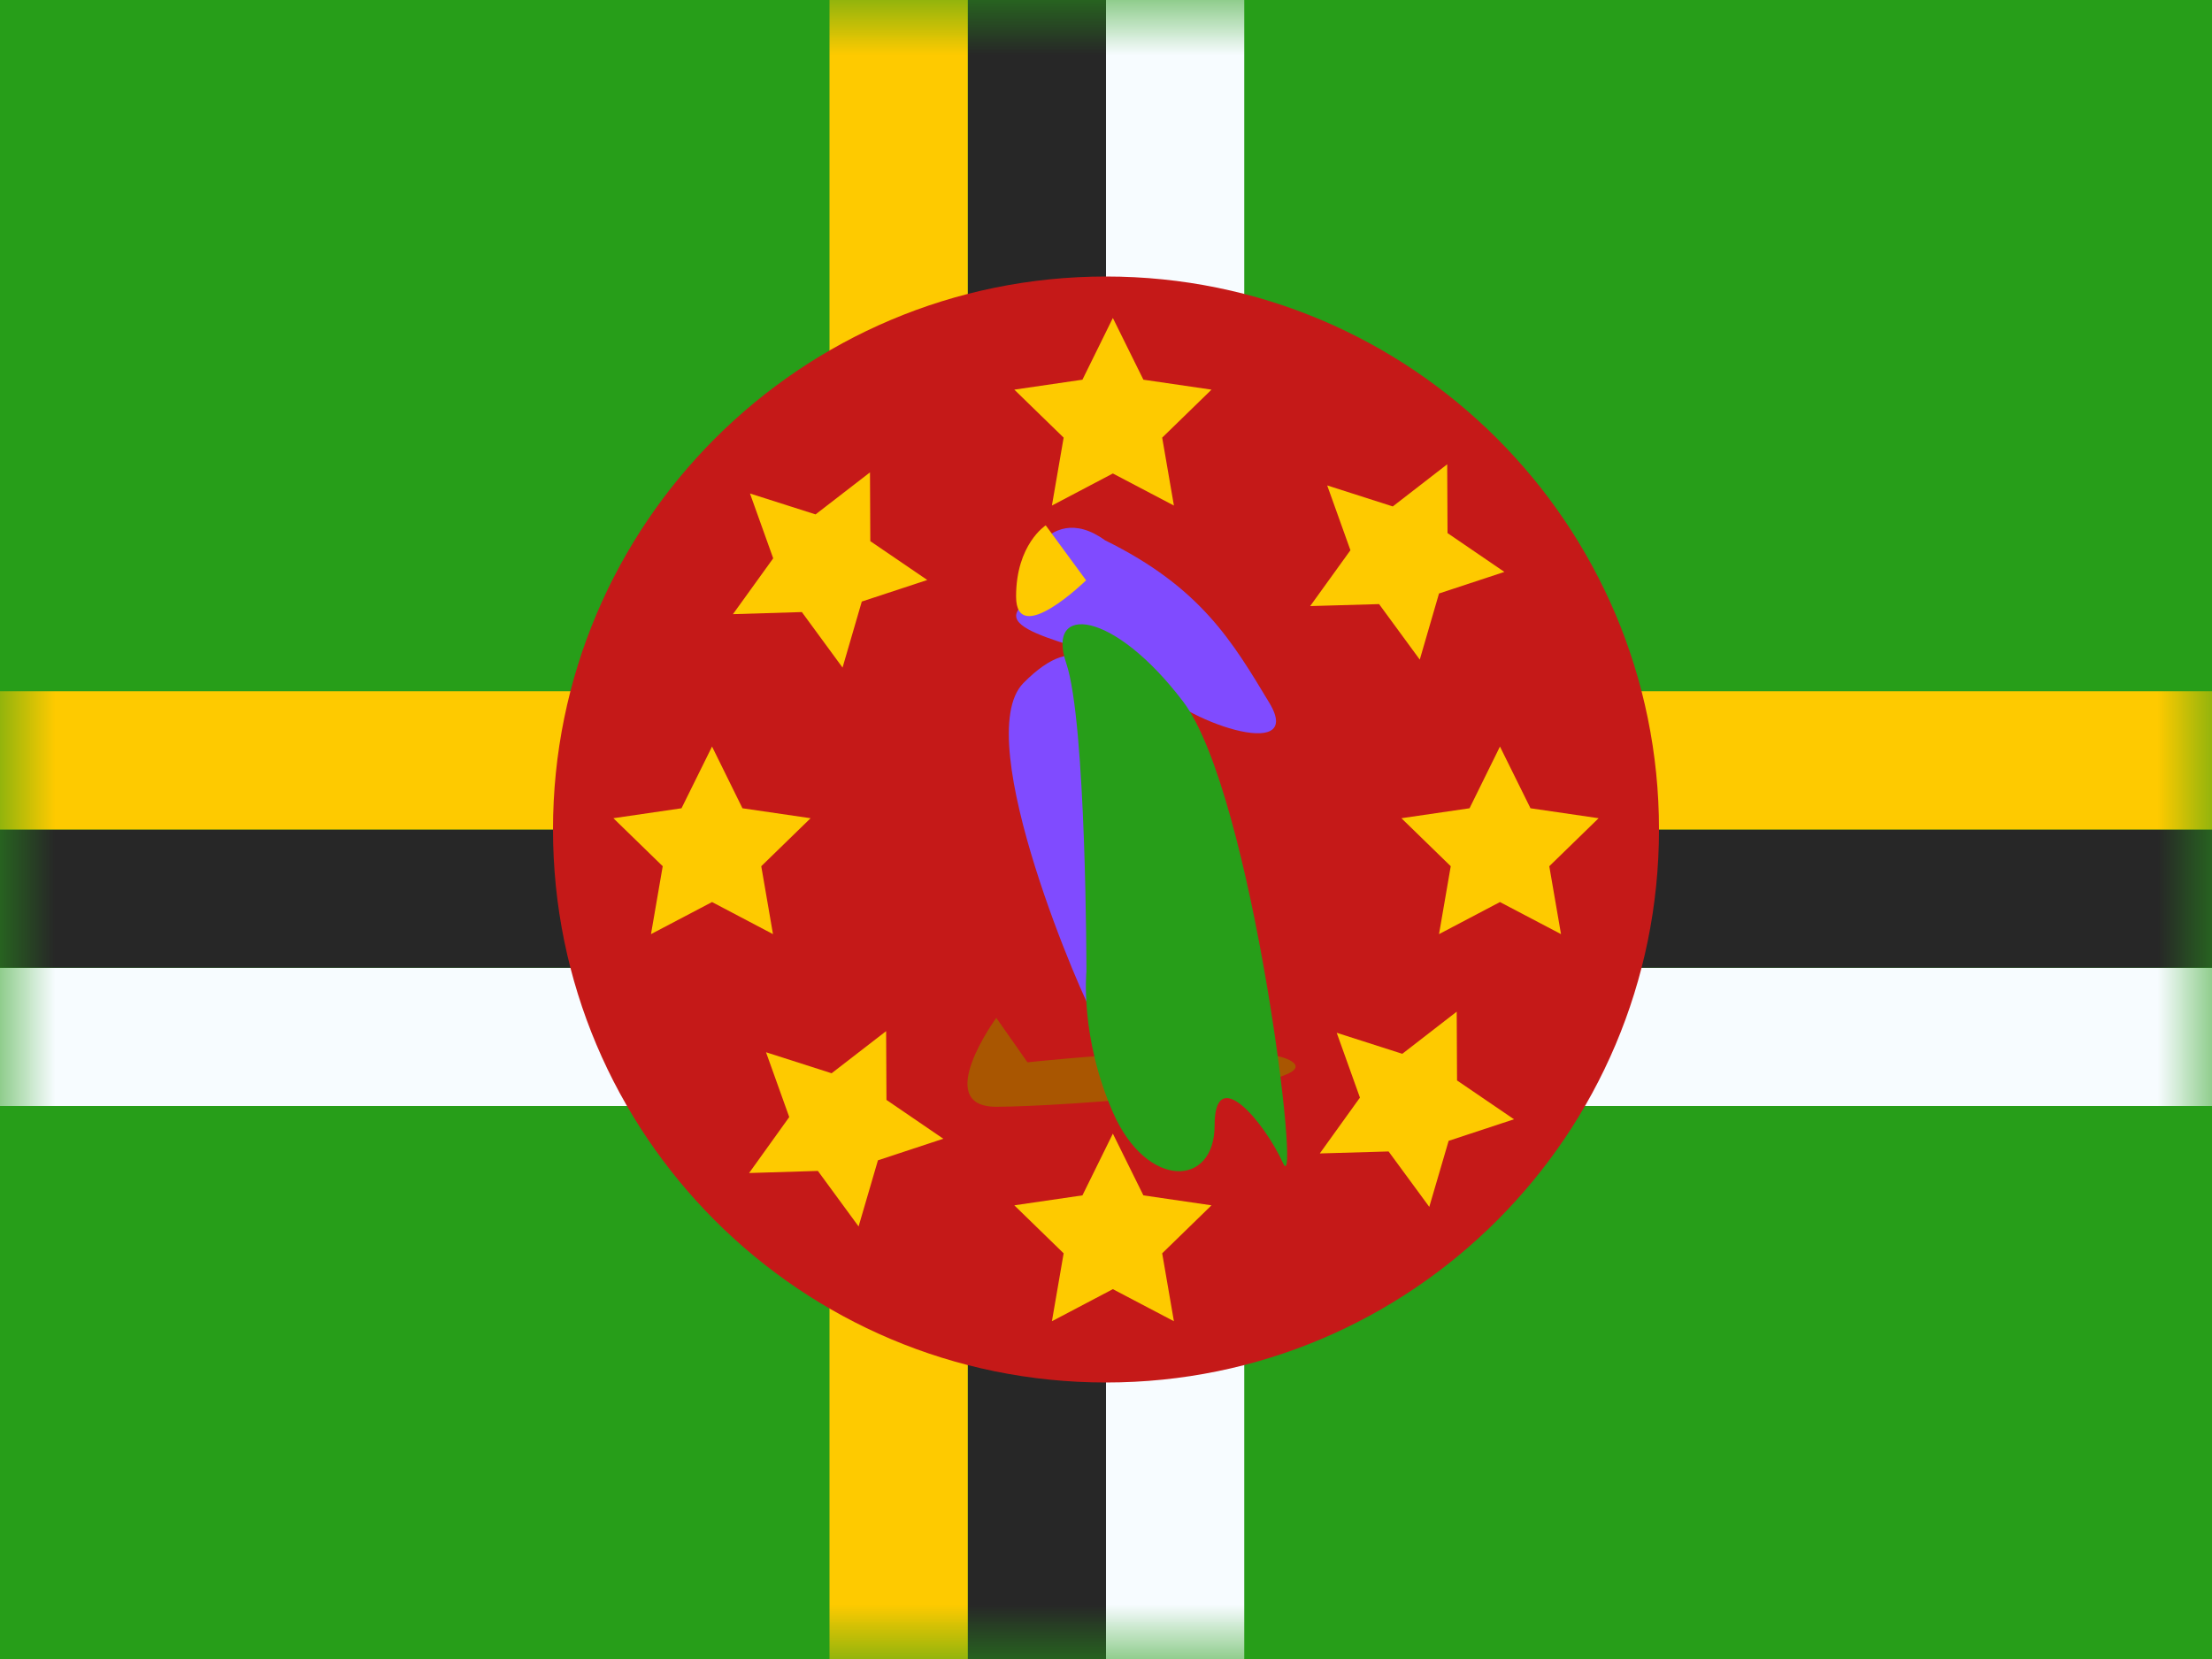
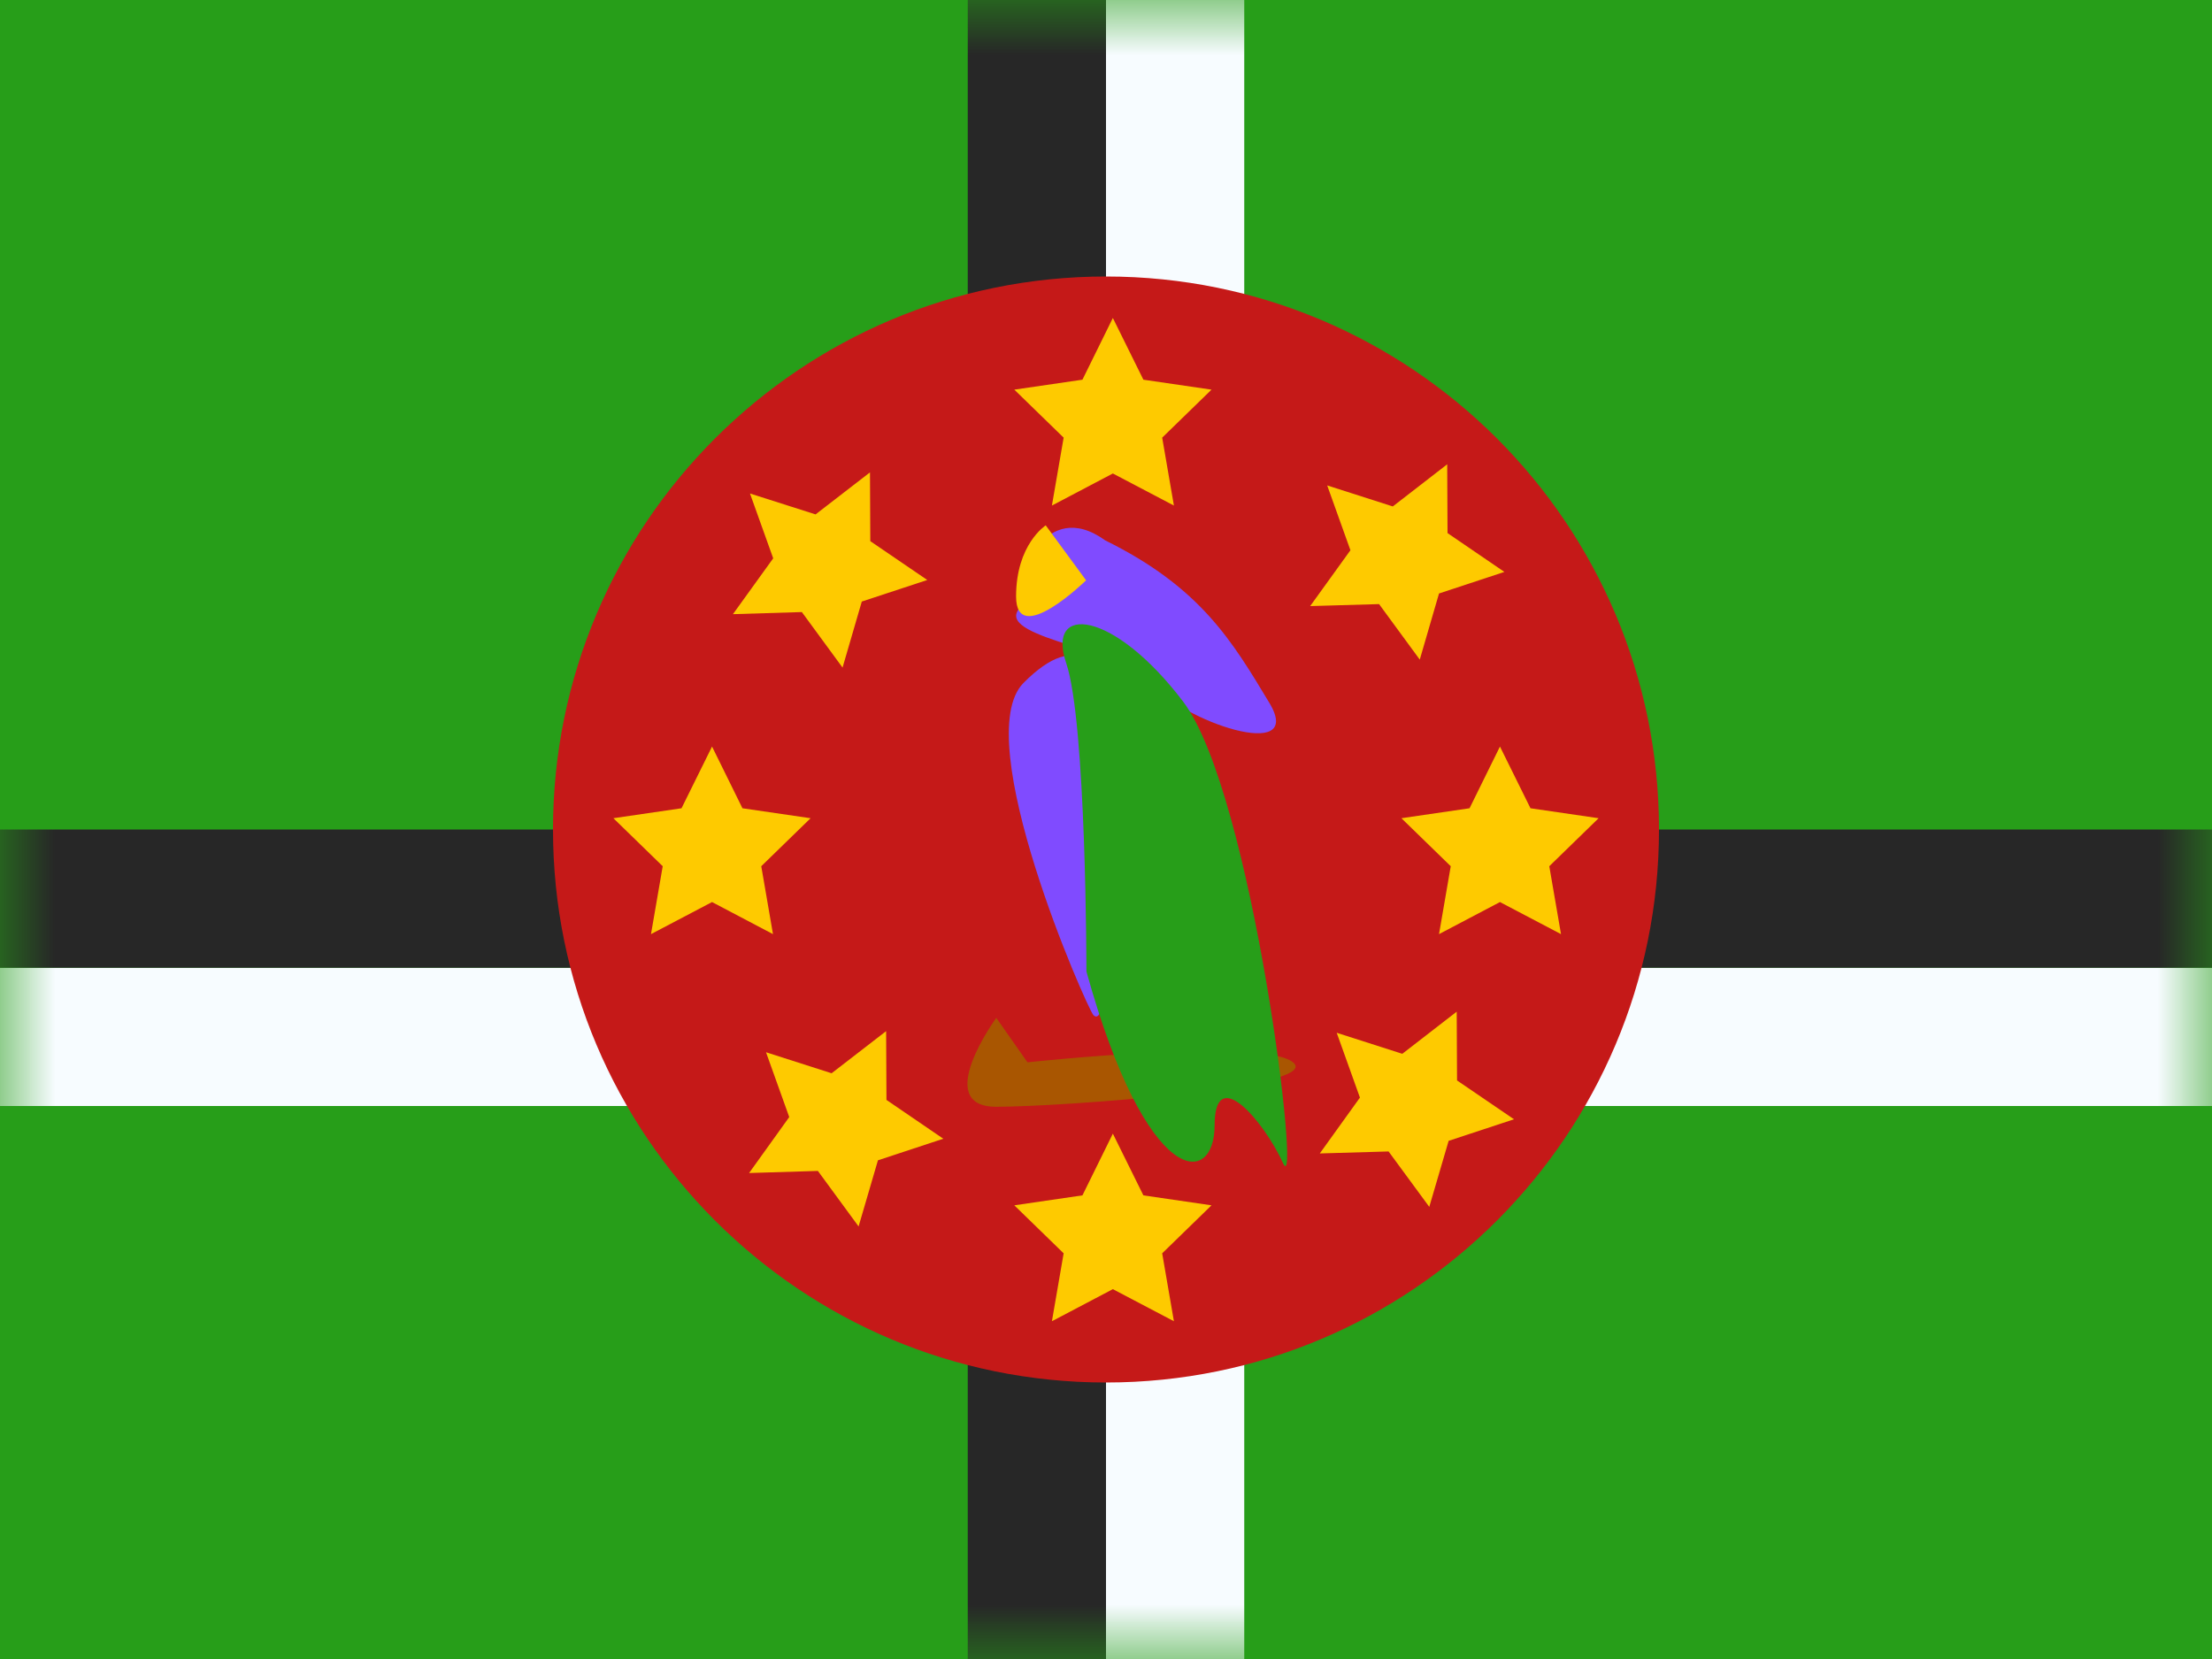
<svg xmlns="http://www.w3.org/2000/svg" width="20" height="15" viewBox="0 0 20 15" fill="none">
  <rect x="0" y="0" width="20" height="15" fill="#333333" stroke="none" />
  <g clip-path="url(#clip0_270_60955)">
    <rect width="20" height="15" fill="white" />
    <path fill-rule="evenodd" clip-rule="evenodd" d="M0 0V15H20V0H0Z" fill="#279E19" />
    <mask id="mask0_270_60955" style="mask-type:luminance" maskUnits="userSpaceOnUse" x="0" y="0" width="20" height="15">
      <path fill-rule="evenodd" clip-rule="evenodd" d="M0 0V15H20V0H0Z" fill="white" />
    </mask>
    <g mask="url(#mask0_270_60955)">
      <path fill-rule="evenodd" clip-rule="evenodd" d="M10 0H11.25V8.75H20V10H11.25V15H10V10H0V8.75H10V0Z" fill="#F7FCFF" />
      <path fill-rule="evenodd" clip-rule="evenodd" d="M8.75 0H10V7.5H20V8.75H10V15H8.75V8.75H0V7.5H8.75V0Z" fill="#272727" />
-       <path fill-rule="evenodd" clip-rule="evenodd" d="M7.5 0H8.75V6.25H20V7.5H8.75V15H7.5V7.5H0V6.25H7.5V0Z" fill="#FECA00" />
      <path fill-rule="evenodd" clip-rule="evenodd" d="M10 12.5C12.761 12.5 15 10.261 15 7.5C15 4.739 12.761 2.5 10 2.5C7.239 2.5 5 4.739 5 7.5C5 10.261 7.239 12.5 10 12.5Z" fill="#C51918" />
      <path fill-rule="evenodd" clip-rule="evenodd" d="M9.204 5.258C9.204 5.258 9.441 4.488 9.993 4.886C10.858 5.312 11.143 5.801 11.477 6.355C11.811 6.91 10.658 6.504 10.443 6.192C10.228 5.88 9.035 5.779 9.204 5.518C9.372 5.258 9.204 5.258 9.204 5.258Z" fill="#804BFF" />
      <path fill-rule="evenodd" clip-rule="evenodd" d="M9.008 9.203C9.008 9.203 8.421 10.007 9.008 10.007C9.595 10.007 11.977 9.834 11.691 9.605C11.406 9.376 9.29 9.605 9.29 9.605L9.008 9.203Z" fill="#A95601" />
      <path fill-rule="evenodd" clip-rule="evenodd" d="M9.886 9.178C9.825 9.109 8.755 6.681 9.253 6.176C9.75 5.672 10.042 5.968 10.042 6.725C10.042 7.482 10.072 9.365 9.886 9.178Z" fill="#804BFF" />
-       <path fill-rule="evenodd" clip-rule="evenodd" d="M9.823 8.784C9.823 8.784 9.762 9.374 10.065 10.063C10.369 10.752 10.982 10.739 10.982 10.175C10.982 9.611 11.429 10.14 11.601 10.517C11.773 10.893 11.328 7.174 10.697 6.343C10.065 5.511 9.456 5.457 9.64 5.995C9.823 6.532 9.823 8.784 9.823 8.784Z" fill="#279E19" />
+       <path fill-rule="evenodd" clip-rule="evenodd" d="M9.823 8.784C10.369 10.752 10.982 10.739 10.982 10.175C10.982 9.611 11.429 10.14 11.601 10.517C11.773 10.893 11.328 7.174 10.697 6.343C10.065 5.511 9.456 5.457 9.64 5.995C9.823 6.532 9.823 8.784 9.823 8.784Z" fill="#279E19" />
      <path fill-rule="evenodd" clip-rule="evenodd" d="M9.455 4.75C9.455 4.75 9.187 4.921 9.187 5.393C9.187 5.865 9.82 5.247 9.82 5.247L9.455 4.75Z" fill="#FECA00" />
      <path fill-rule="evenodd" clip-rule="evenodd" d="M9.511 4.571L10.062 4.281L10.614 4.571L10.508 3.957L10.954 3.523L10.338 3.433L10.062 2.875L9.787 3.433L9.171 3.523L9.617 3.957L9.511 4.571ZM9.511 11.946L10.062 11.656L10.614 11.946L10.508 11.332L10.954 10.898L10.338 10.808L10.062 10.25L9.787 10.808L9.171 10.898L9.617 11.332L9.511 11.946ZM13.562 8.156L13.011 8.446L13.117 7.832L12.671 7.398L13.287 7.308L13.562 6.75L13.838 7.308L14.454 7.398L14.008 7.832L14.114 8.446L13.562 8.156ZM5.992 7.832L5.886 8.446L6.438 8.156L6.989 8.446L6.883 7.832L7.329 7.398L6.713 7.308L6.438 6.75L6.162 7.308L5.546 7.398L5.992 7.832ZM7.792 5.439L7.618 6.036L7.25 5.534L6.627 5.553L6.991 5.048L6.781 4.462L7.374 4.651L7.866 4.271L7.869 4.893L8.384 5.244L7.792 5.439ZM12.923 10.912L13.098 10.315L13.689 10.12L13.174 9.769L13.171 9.147L12.679 9.528L12.086 9.338L12.296 9.924L11.933 10.429L12.555 10.411L12.923 10.912ZM13.011 5.366L12.837 5.964L12.469 5.462L11.846 5.48L12.21 4.975L12 4.389L12.593 4.579L13.085 4.198L13.088 4.82L13.602 5.171L13.011 5.366ZM7.763 11.089L7.938 10.491L8.529 10.296L8.015 9.945L8.012 9.323L7.519 9.704L6.926 9.514L7.136 10.1L6.773 10.606L7.395 10.587L7.763 11.089Z" fill="#FECA00" />
    </g>
  </g>
  <defs>
    <clipPath id="clip0_270_60955">
      <rect width="20" height="15" fill="white" />
    </clipPath>
  </defs>
</svg>